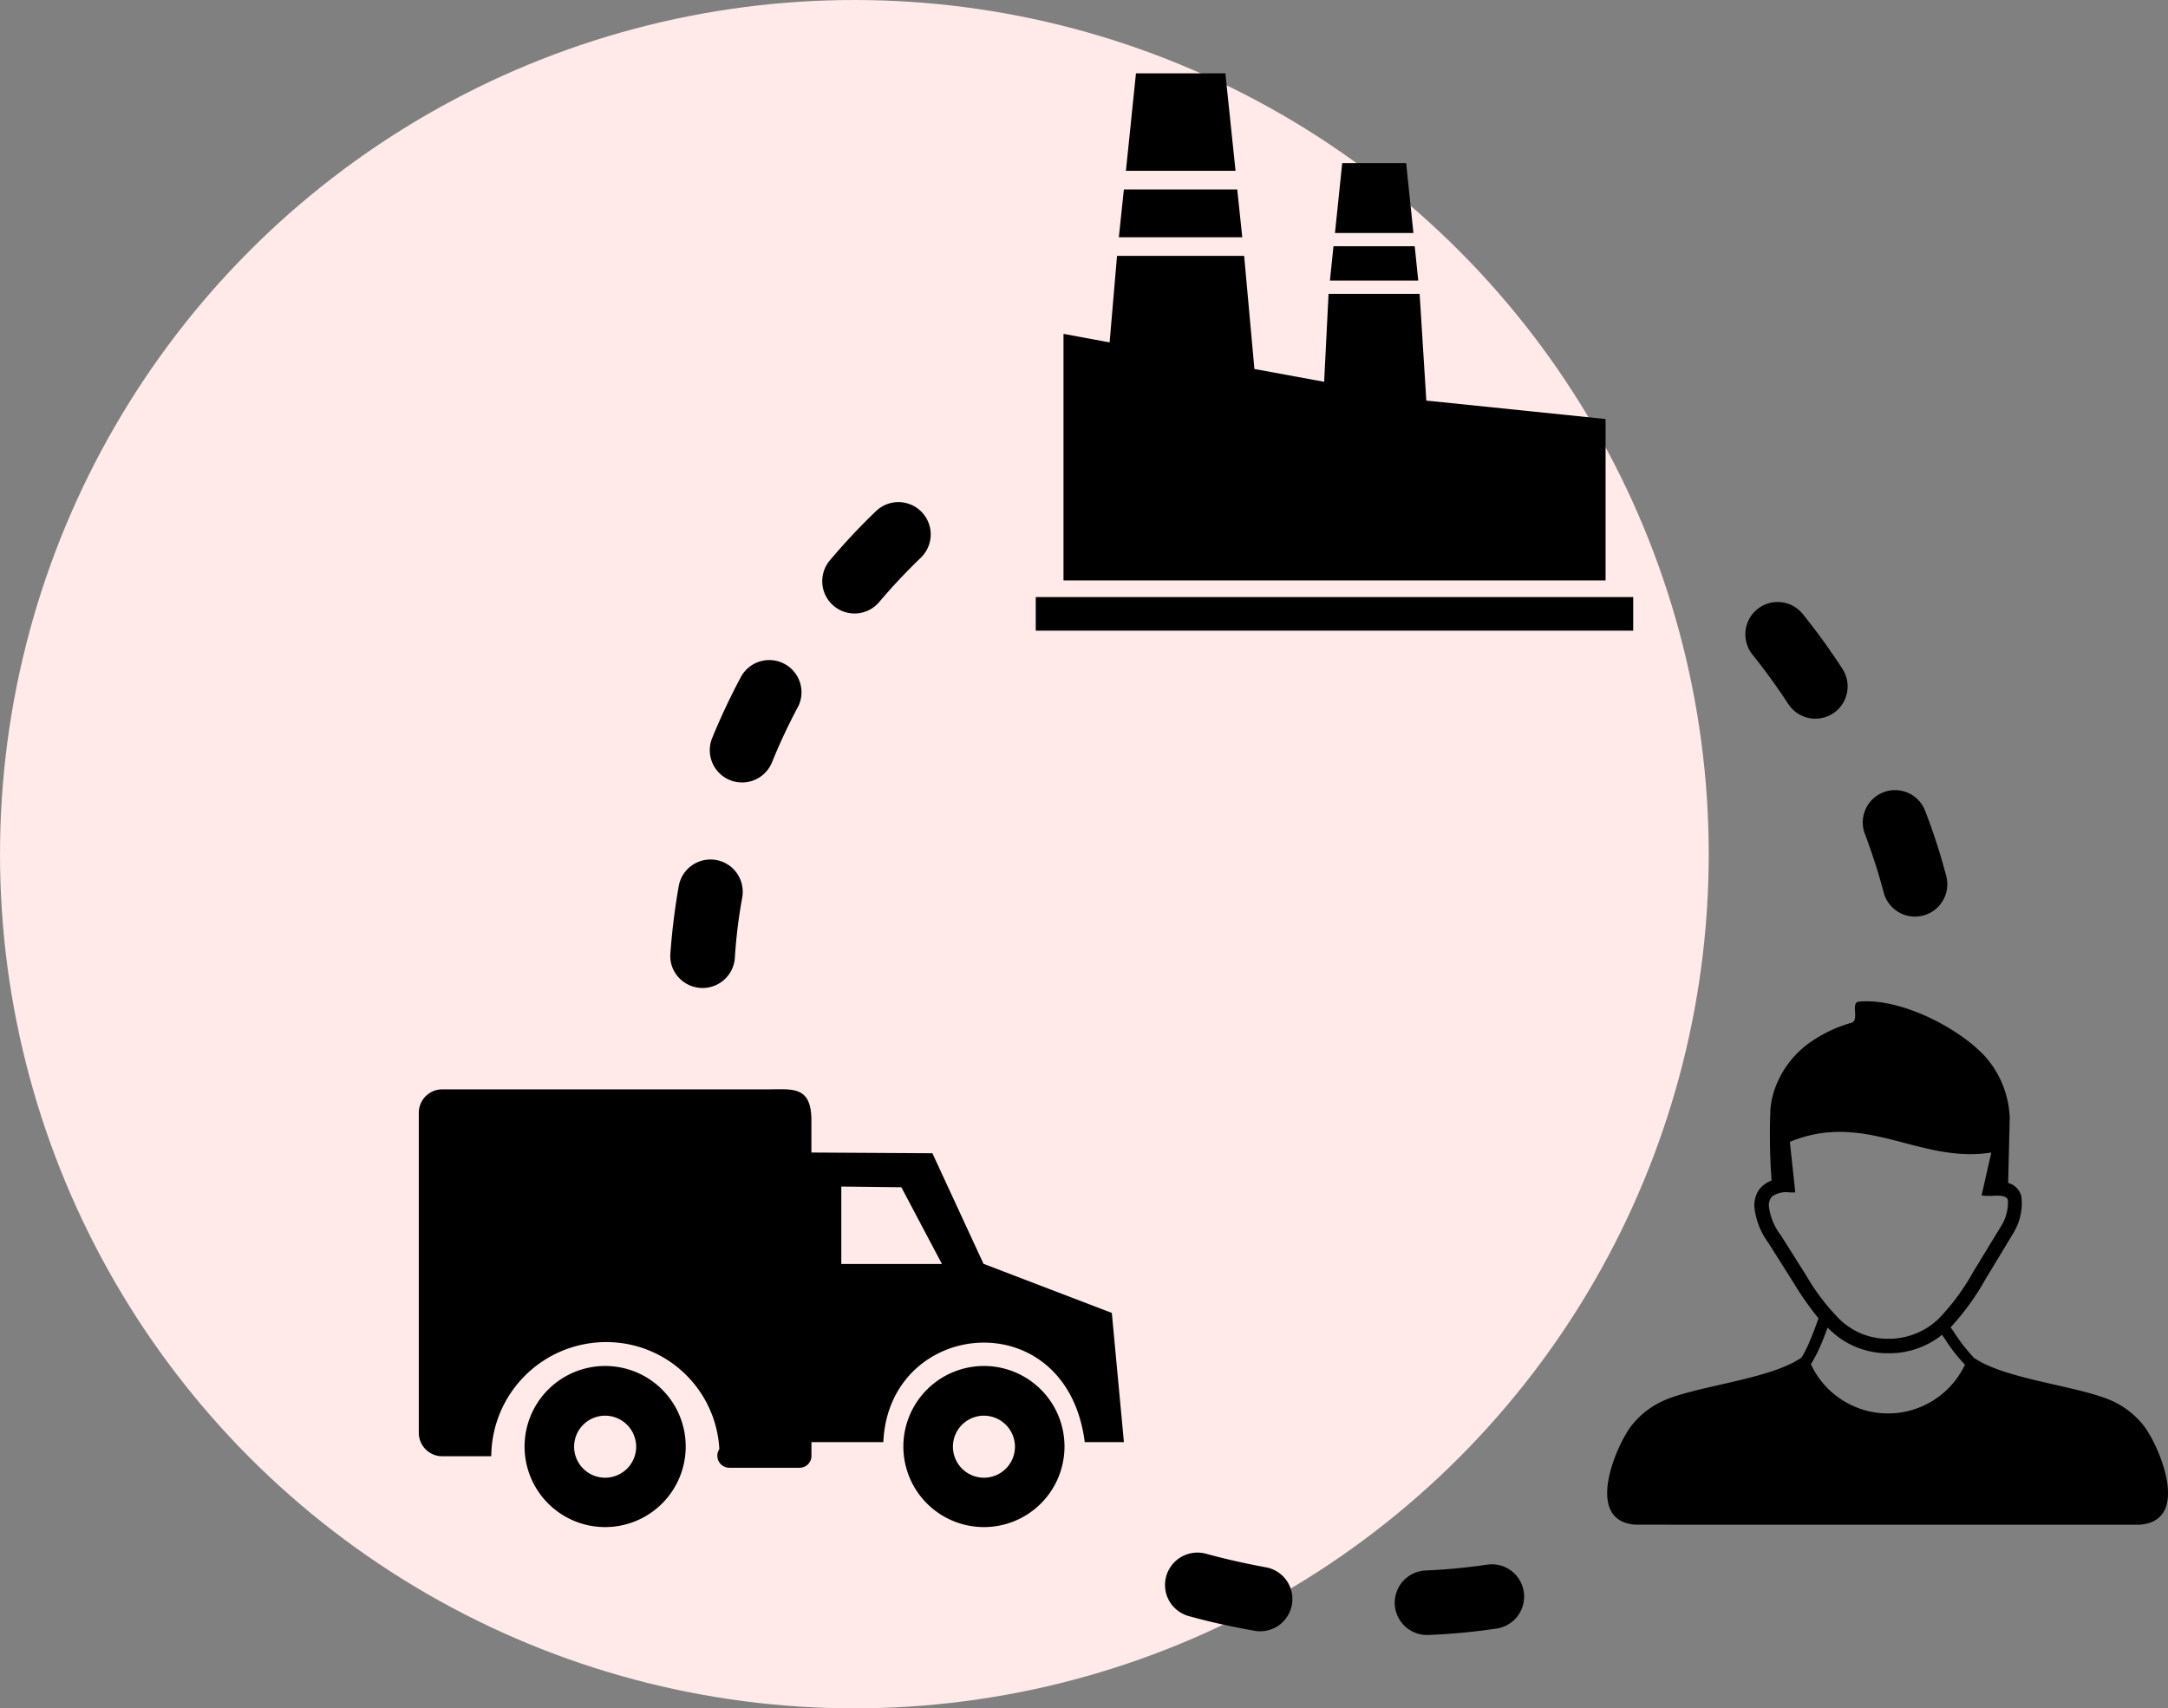
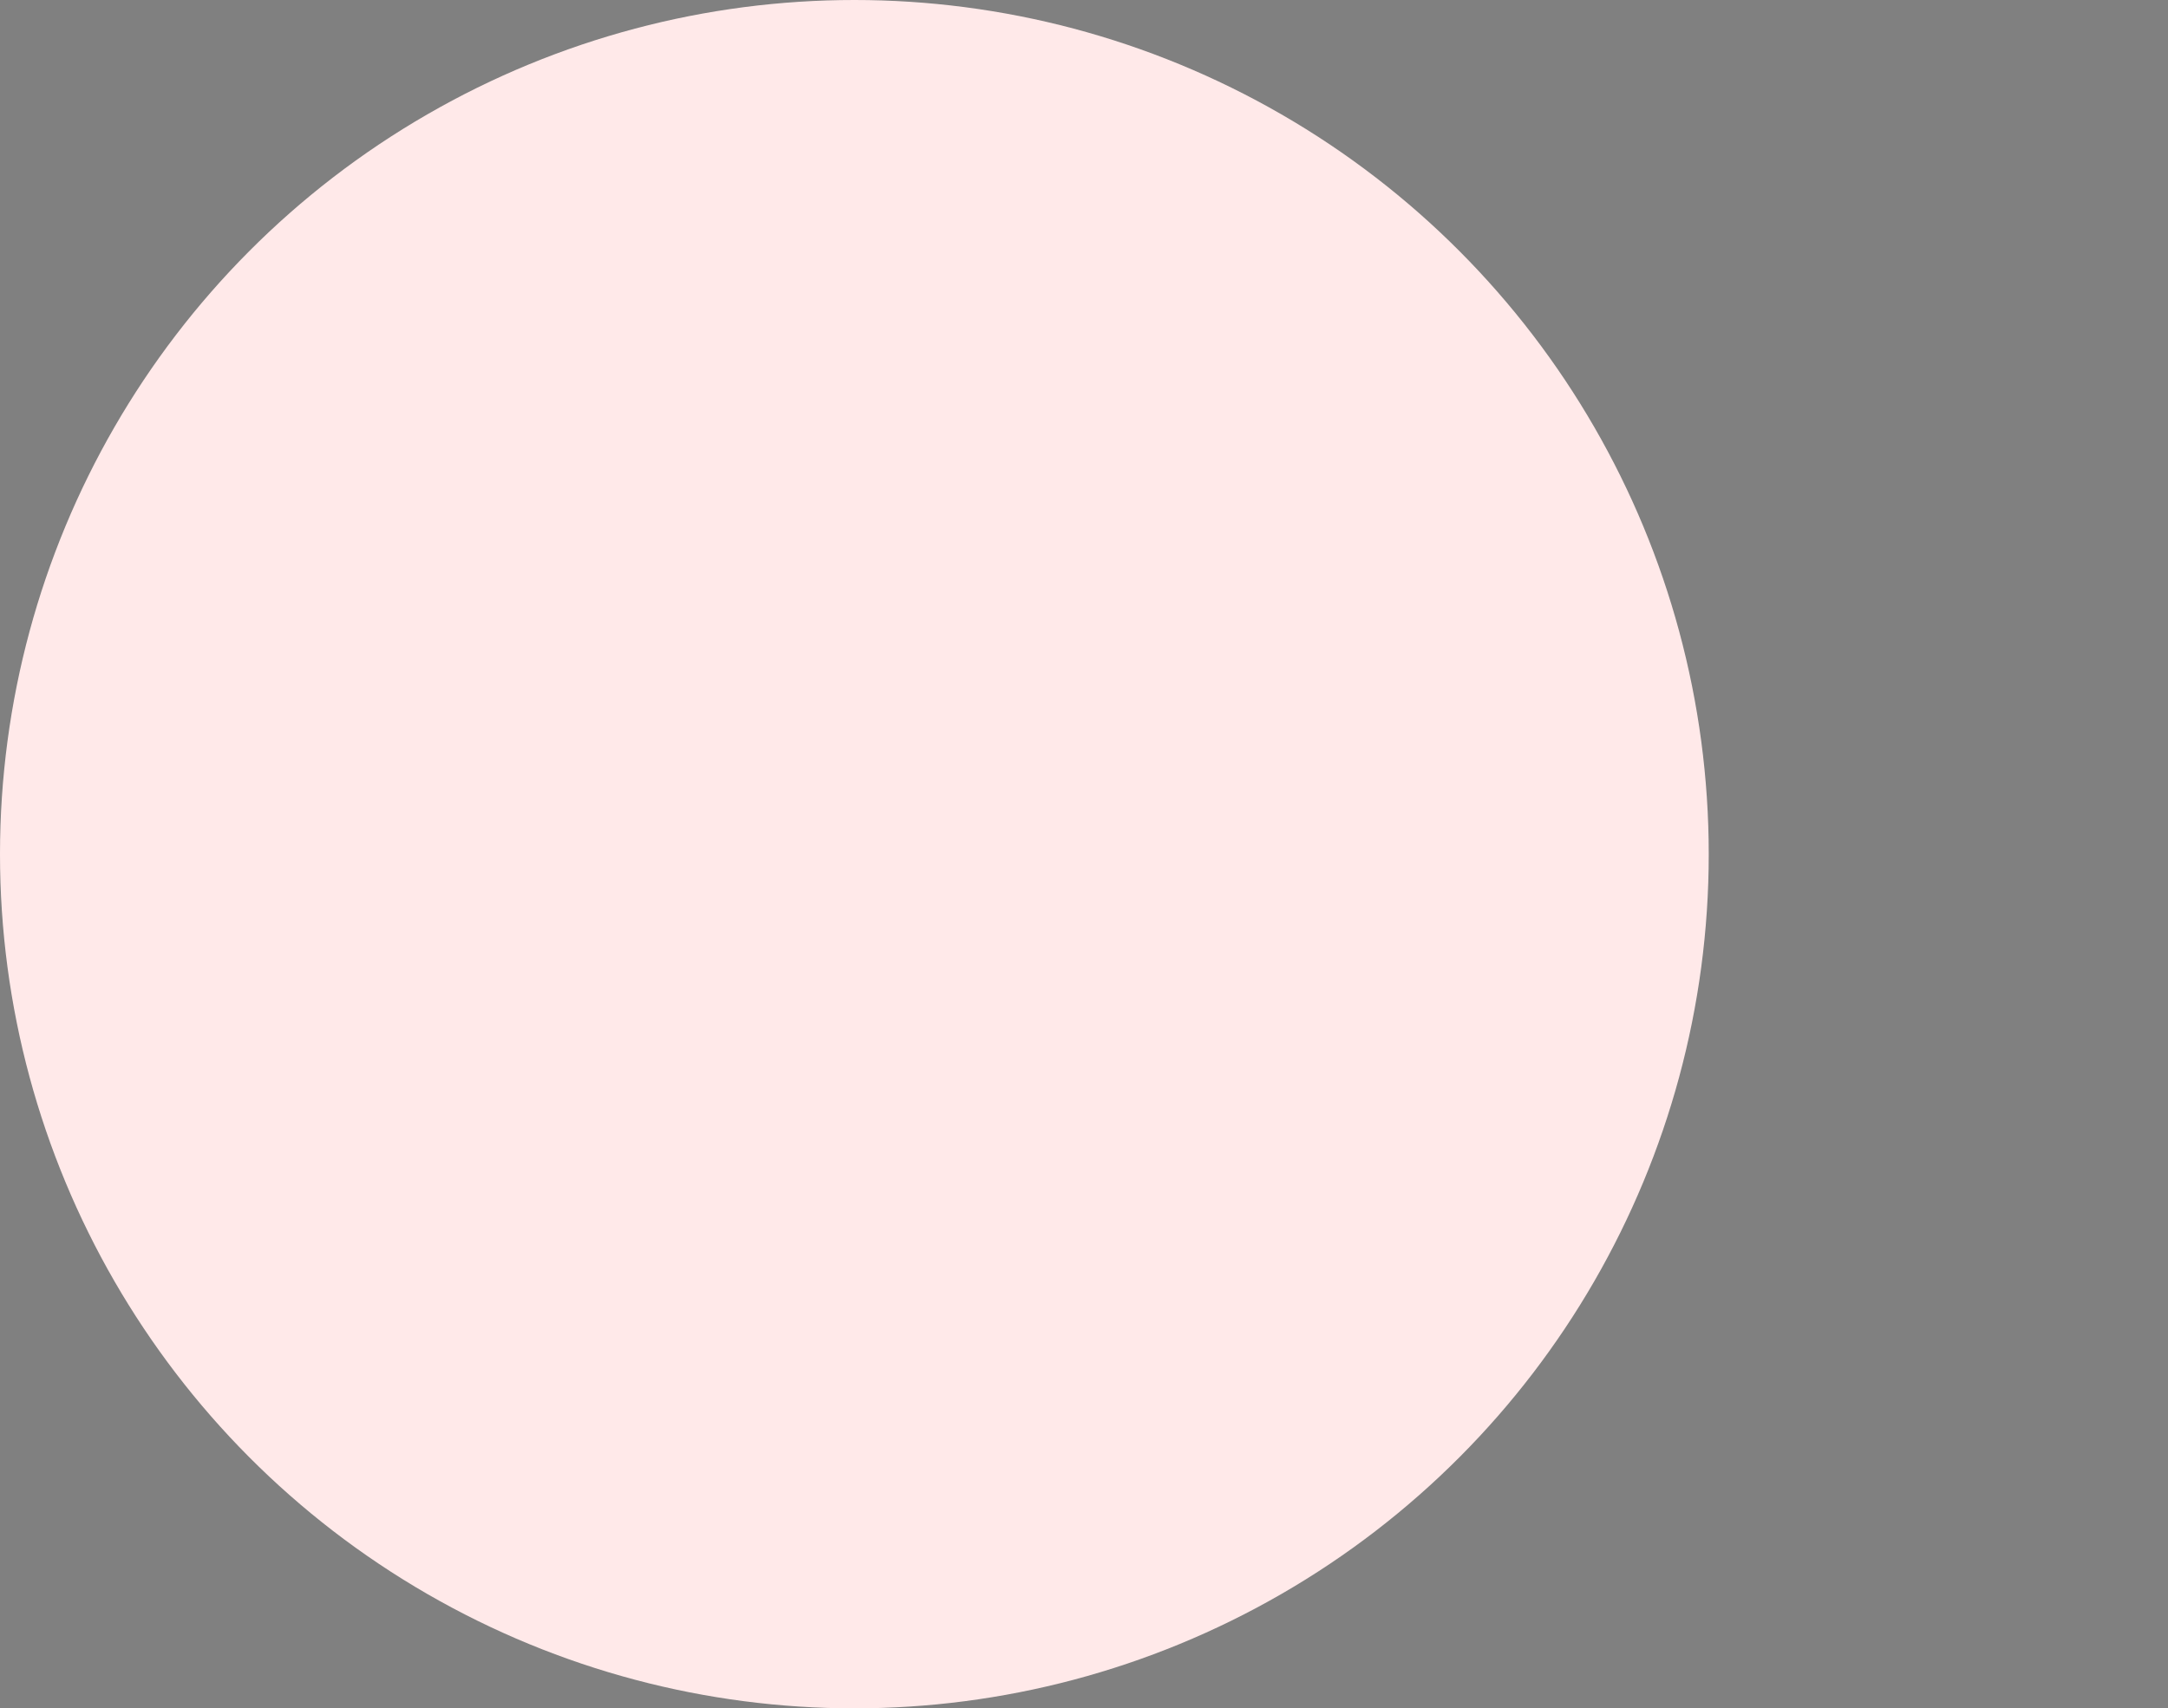
<svg xmlns="http://www.w3.org/2000/svg" width="129.415" height="102" viewBox="0 0 129.415 102">
  <rect x="0" y="0" width="129.415" height="102" fill="#808080" stroke="none" />
  <g id="Group_9204" data-name="Group 9204" transform="translate(-39 -34)">
    <circle id="Ellipse_1624" data-name="Ellipse 1624" cx="51" cy="51" r="51" transform="translate(39 34)" fill="#ffe9e9" />
    <g id="supply-chain" transform="translate(64 38.378)">
-       <path id="Path_35707" data-name="Path 35707" d="M30.658,64.478l-7.223-.042v-1.92c0-2.082-1.139-1.852-2.617-1.852H1.394A1.4,1.4,0,0,0,0,62.056V81.175a1.4,1.4,0,0,0,1.394,1.394H4.325a6.858,6.858,0,0,1,6.815-6.815,6.753,6.753,0,0,1,6.8,6.39.717.717,0,0,0,.595,1.113h4.189a.707.707,0,0,0,.714-.714v-.816h4.291c.323-7.4,10.945-8.429,12.024,0h2.337l-.722-7.716L33.709,71.08l-3.051-6.6ZM46.982,88.389a1.933,1.933,0,0,0-2.1,2.957,1.954,1.954,0,0,0,1.071.765c1.317.365,2.617.646,3.96.884a1.924,1.924,0,1,0,.62-3.8c-1.19-.221-2.379-.484-3.552-.807Zm13.154,1a1.927,1.927,0,1,0,.178,3.849,37.707,37.707,0,0,0,4.036-.382,1.93,1.93,0,0,0,.161-3.781,1.965,1.965,0,0,0-.739-.034,34.87,34.87,0,0,1-3.637.348Zm27.31-40.473a1.93,1.93,0,0,0,3.73-.994,36.588,36.588,0,0,0-1.249-3.866,1.926,1.926,0,1,0-3.594,1.385c.425,1.139.807,2.311,1.113,3.475ZM81.753,37.66a1.926,1.926,0,0,0,3.467-1.572,1.966,1.966,0,0,0-.238-.527,39.219,39.219,0,0,0-2.371-3.28A1.927,1.927,0,0,0,79.229,33.9a1.967,1.967,0,0,0,.382.807c.765.952,1.47,1.929,2.141,2.957ZM29.987,28.9a1.929,1.929,0,0,0-2.685-2.77,38,38,0,0,0-2.77,2.957,1.927,1.927,0,1,0,2.957,2.473,35.163,35.163,0,0,1,2.5-2.66ZM22.62,37.856a1.923,1.923,0,1,0-3.4-1.8A39.814,39.814,0,0,0,17.5,39.717a1.927,1.927,0,0,0,3.569,1.453,35.615,35.615,0,0,1,1.547-3.314ZM19.306,49.2a1.924,1.924,0,1,0-3.79-.671,40.271,40.271,0,0,0-.5,4.036,1.9,1.9,0,0,0,.782,1.674,1.932,1.932,0,0,0,3.068-1.428,30.364,30.364,0,0,1,.442-3.611ZM83.1,77.079a5.077,5.077,0,0,0,9.194.025,9.783,9.783,0,0,1-1.19-1.53l-.178-.255a5.02,5.02,0,0,1-3.229,1.1,4.915,4.915,0,0,1-3.441-1.377c-.051-.051-.11-.1-.161-.153-.127.357-.289.782-.467,1.181a8.9,8.9,0,0,1-.527,1Zm9.7-.408c1.963,1.385,6.747,1.725,8.582,2.745a5.01,5.01,0,0,1,1.606,1.36c.926,1.224,2.813,5.651-.255,5.88H72.618c-3.068-.229-1.173-4.665-.255-5.88a5.01,5.01,0,0,1,1.606-1.36c1.827-1.02,6.594-1.36,8.565-2.736a5.905,5.905,0,0,0,.45-.875c.229-.518.433-1.088.569-1.47a18.052,18.052,0,0,1-1.479-2.107l-1.5-2.379a4.38,4.38,0,0,1-.85-2.175,1.784,1.784,0,0,1,.144-.782,1.394,1.394,0,0,1,.518-.595,1.643,1.643,0,0,1,.365-.187,37.657,37.657,0,0,1-.068-4.283,5.565,5.565,0,0,1,.187-.969,5.76,5.76,0,0,1,2.532-3.229,8.07,8.07,0,0,1,2.124-.943c.476-.136-.068-1.207.425-1.258,2.379-.246,5.889,1.479,7.546,3.271a5.84,5.84,0,0,1,1.47,3.671l-.093,3.883h0a1.088,1.088,0,0,1,.79.816,3.393,3.393,0,0,1-.408,2.048h0l-.025.051L93.53,71.981a15.036,15.036,0,0,1-2.09,2.889c.076.11.153.221.221.323a10.489,10.489,0,0,0,1.113,1.436c0,.009.017.025.026.042ZM81.625,66.8a1.554,1.554,0,0,0-.756.2.582.582,0,0,0-.212.246.841.841,0,0,0-.068.4,3.594,3.594,0,0,0,.714,1.733l.008.008,1.5,2.379A12.909,12.909,0,0,0,84.82,74.4a4.106,4.106,0,0,0,2.872,1.156,4.276,4.276,0,0,0,3.042-1.207,13.454,13.454,0,0,0,2.073-2.821L94.5,68.752a2.653,2.653,0,0,0,.357-1.479c-.042-.17-.229-.246-.544-.263h-.2c-.076,0-.153.008-.238.017a.643.643,0,0,1-.127-.008,2.081,2.081,0,0,1-.459-.025l.578-2.558c-4.291.68-7.495-2.507-12.024-.637l.323,3.017a3.56,3.56,0,0,1-.535-.017ZM36.827,31.27H72.491v2.005H36.827V31.27ZM55.122,5.362l-.433,4.172h4.682l-.433-4.172H55.122ZM42.81,0l-.6,5.821h6.543L48.146,0Zm-.722,6.934-.3,2.855h7.367l-.3-2.855ZM41.679,10.9l-.442,5.166-2.753-.51V30.276H70.842V20.64l-10.7-1.1-.4-6.373H54.306l-.263,5.251-4.164-.765L49.267,10.9H41.679ZM54.6,10.324l-.212,2.048H59.66l-.212-2.048ZM11.123,77.181a4.809,4.809,0,1,0,4.809,4.809,4.805,4.805,0,0,0-4.809-4.809Zm0,2.966A1.852,1.852,0,1,0,12.975,82a1.857,1.857,0,0,0-1.852-1.852Zm22.611-2.966a4.809,4.809,0,1,0,4.809,4.809,4.805,4.805,0,0,0-4.809-4.809Zm0,2.966A1.852,1.852,0,1,0,35.587,82a1.857,1.857,0,0,0-1.852-1.852ZM28.806,66.509l-3.586-.042v4.623h6.008l-2.422-4.58Z" fill-rule="evenodd" />
-     </g>
+       </g>
  </g>
</svg>